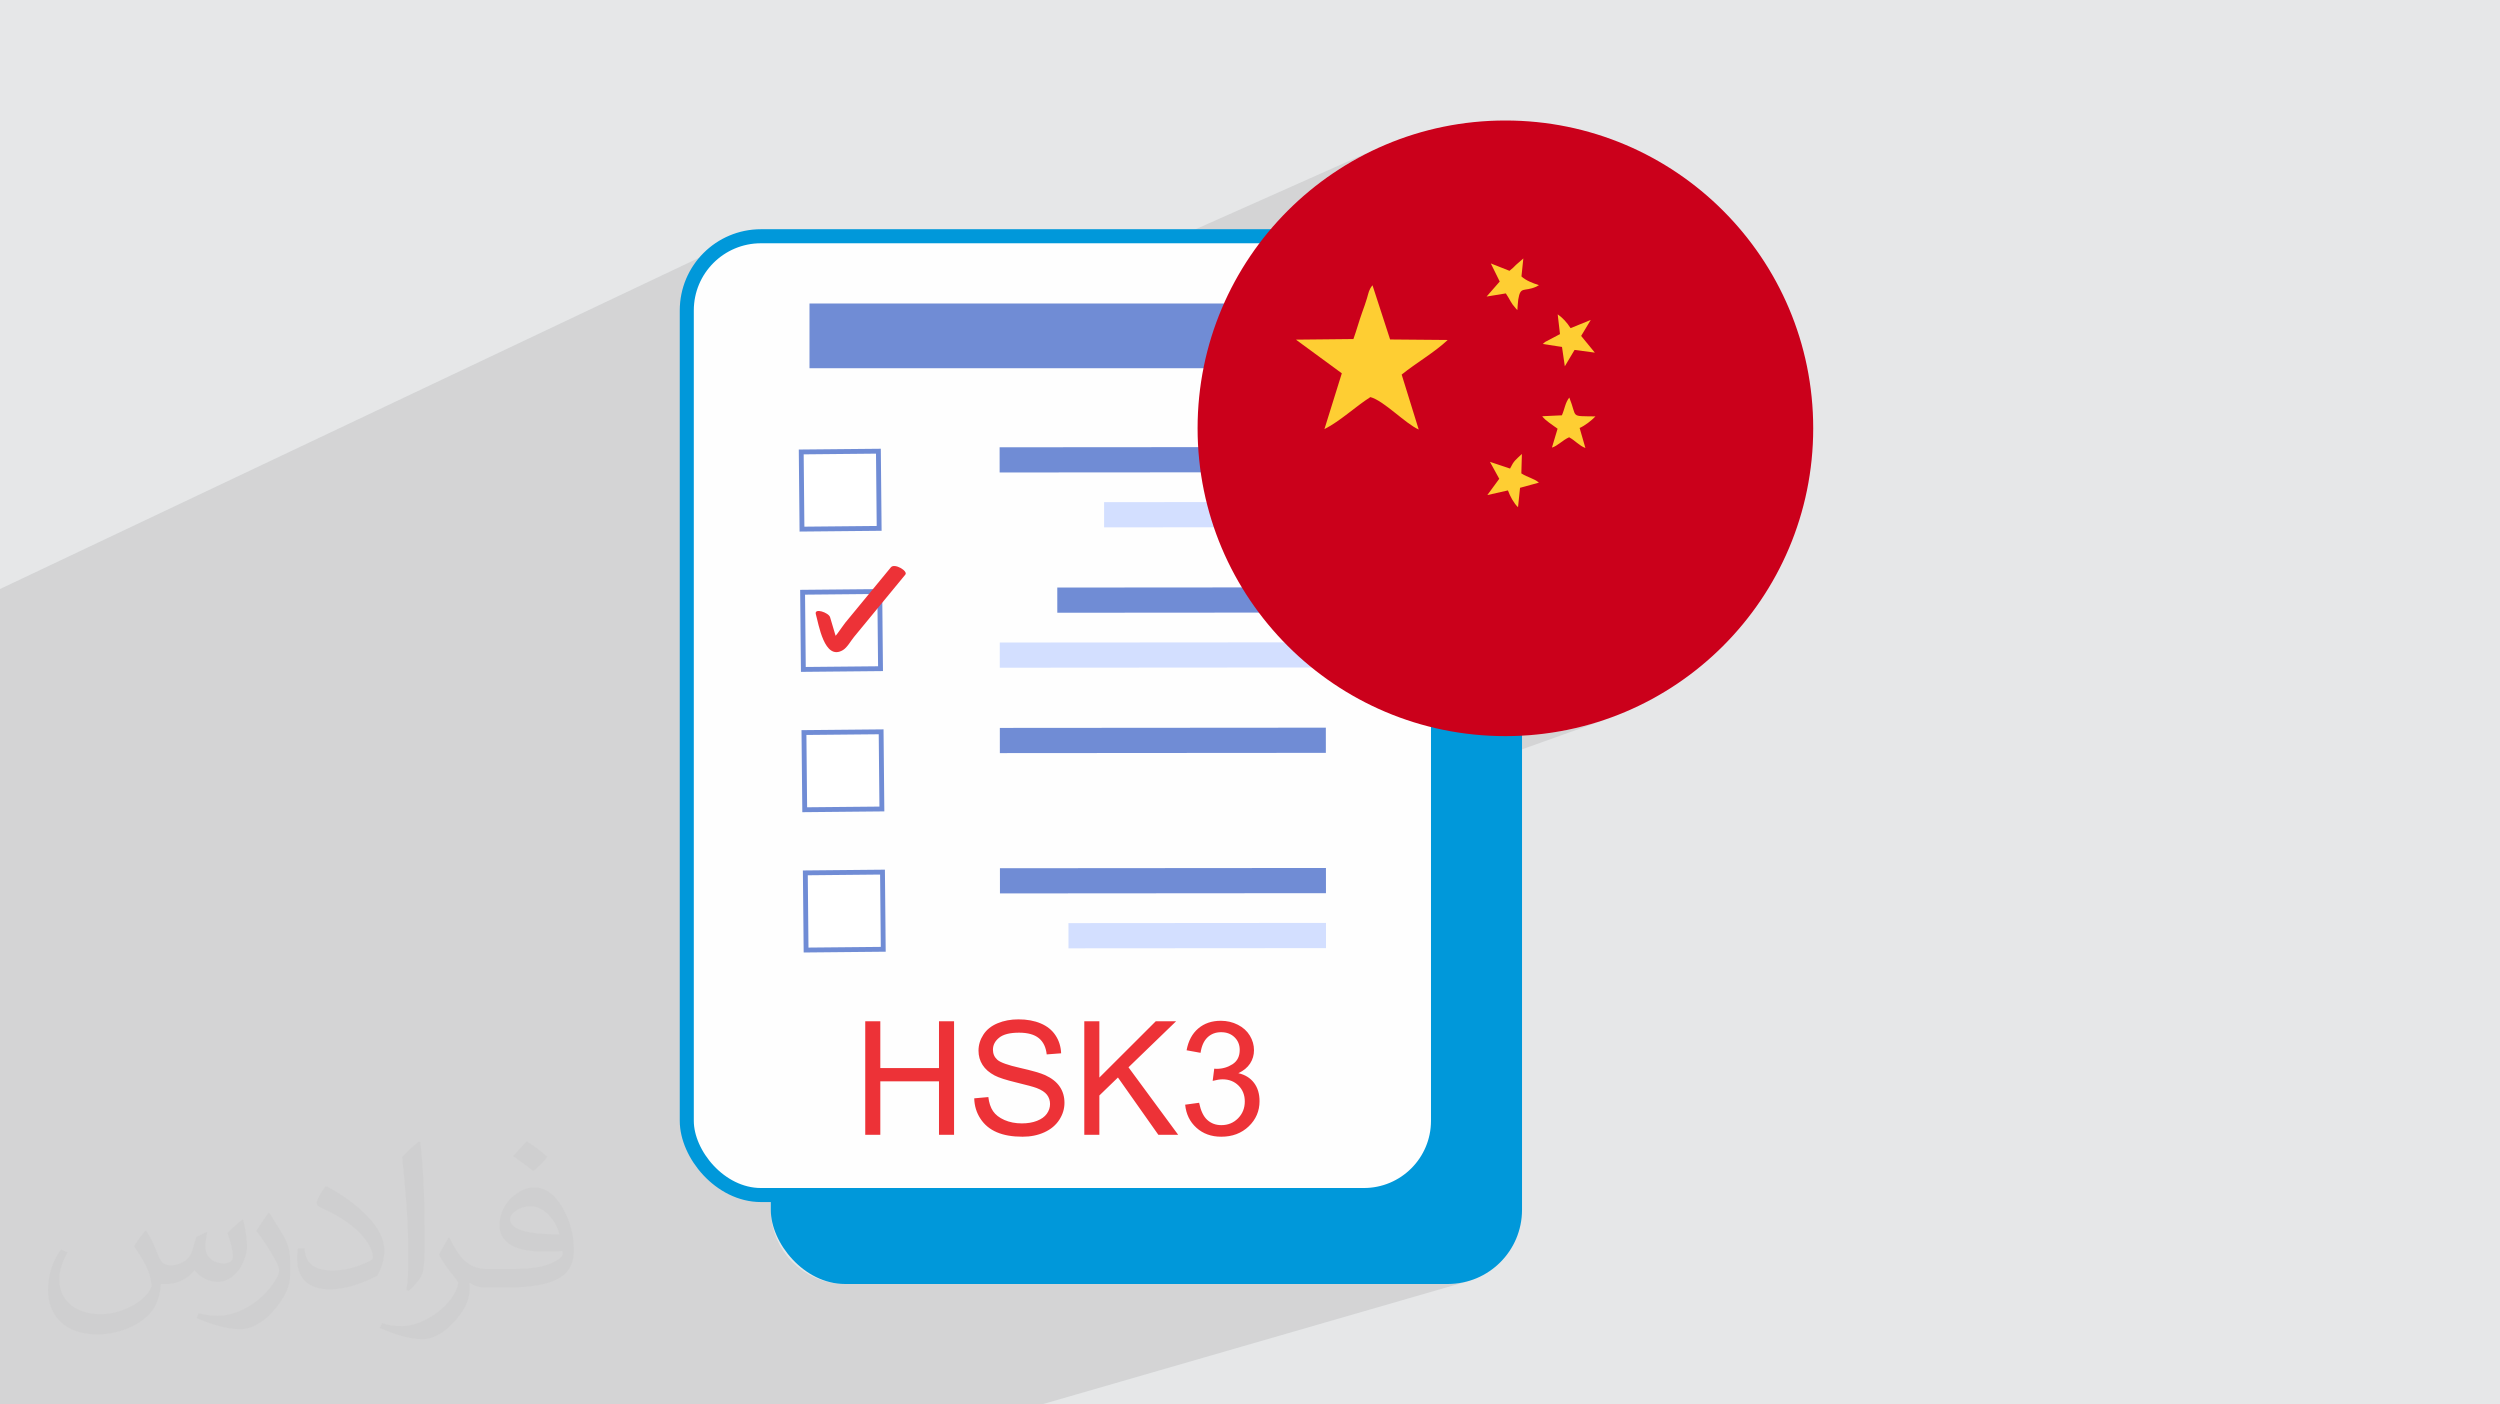
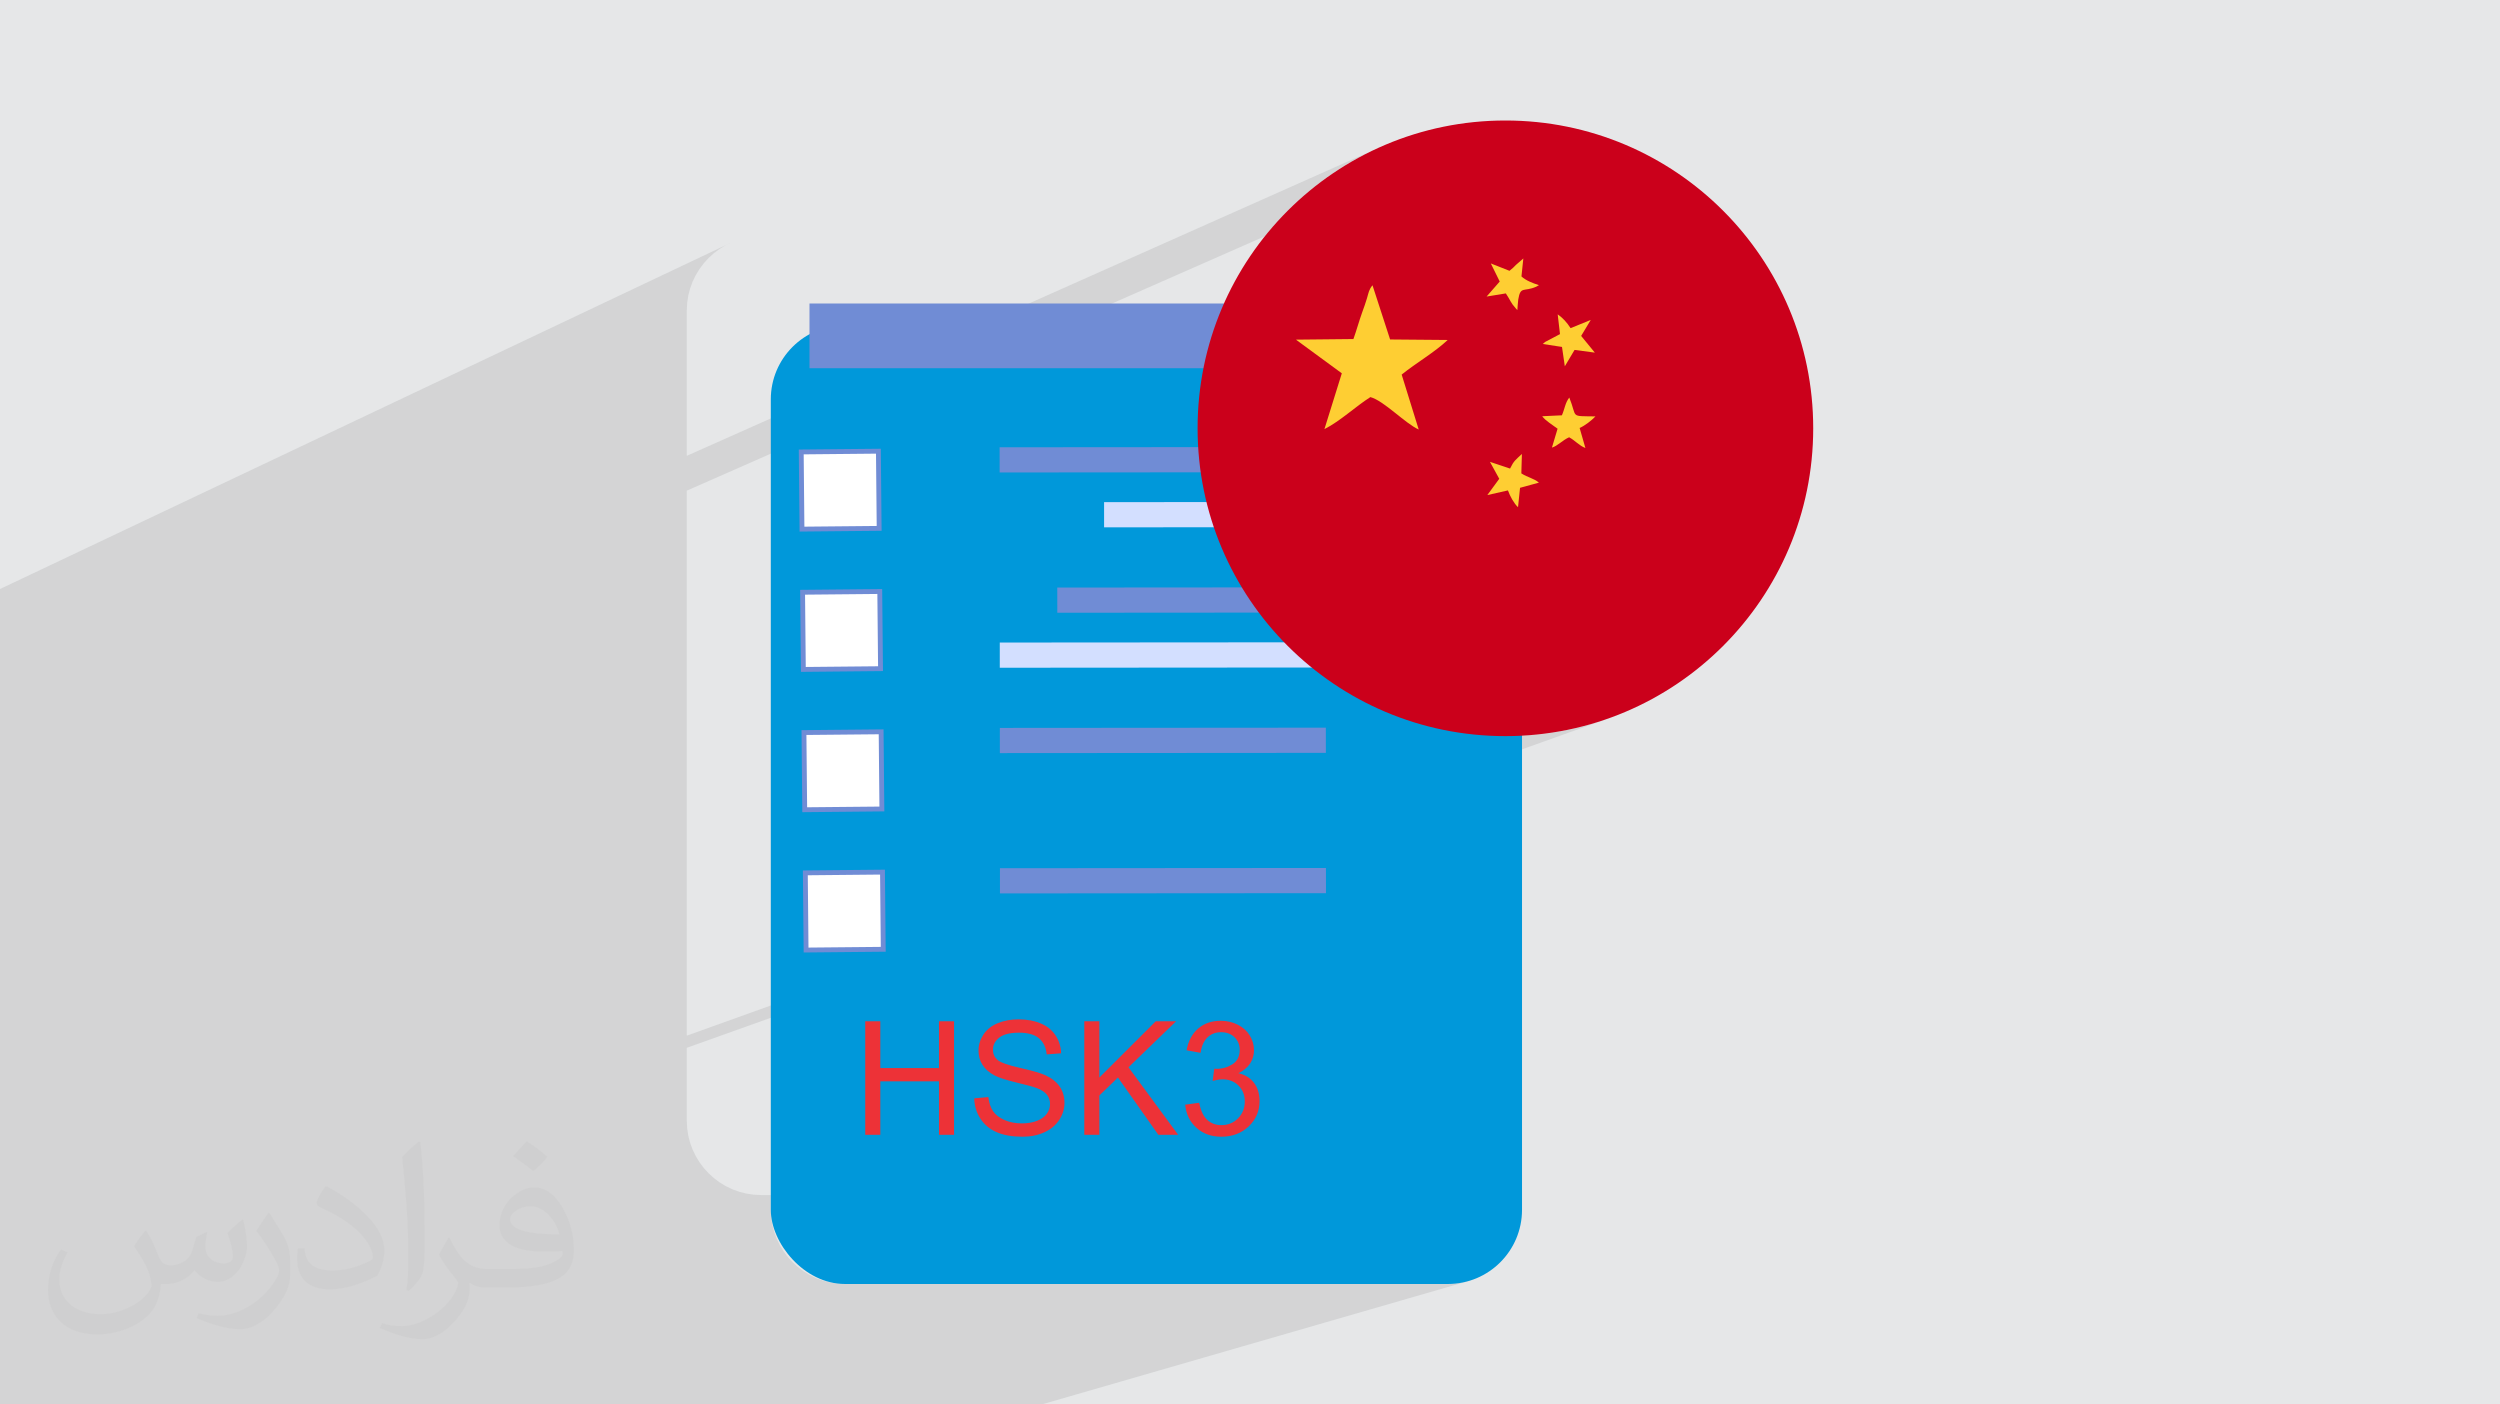
<svg xmlns="http://www.w3.org/2000/svg" xml:space="preserve" width="94.192mm" height="52.917mm" version="1.1" style="shape-rendering:geometricPrecision; text-rendering:geometricPrecision; image-rendering:optimizeQuality; fill-rule:evenodd; clip-rule:evenodd" viewBox="0 0 9419.16 5291.66">
  <defs>
    <style type="text/css">
   
    .str0 {stroke:#0098DA;stroke-width:52.92;stroke-miterlimit:22.926}
    .fil4 {fill:#FEFEFE}
    .fil3 {fill:#0098DA}
    .fil10 {fill:#708CD5}
    .fil11 {fill:#CB001B}
    .fil0 {fill:#E6E7E8}
    .fil12 {fill:#FECE33}
    .fil5 {fill:#ED3237;fill-rule:nonzero}
    .fil7 {fill:#708CD5;fill-rule:nonzero}
    .fil9 {fill:#D3DFFF;fill-rule:nonzero}
    .fil8 {fill:#ED3237;fill-rule:nonzero}
    .fil6 {fill:white;fill-rule:nonzero}
    .fil2 {fill:#373435;fill-opacity:0.031}
    .fil1 {fill:#373435;fill-opacity:0.102}
   
  </style>
  </defs>
  <g id="Layer_x0020_1">
    <polygon class="fil0" points="-0,0 9419.16,0 9419.16,5291.66 -0,5291.66 " />
    <polygon class="fil1" points="3924.08,5291.66 522.39,5291.66 -0,5291.66 -0,2987.43 -0,2869.53 -0,2219.18 2758.49,912.14 2734.08,923.94 2711.05,937.98 2689.52,954.1 2669.65,972.16 2651.59,992.03 2635.47,1013.56 2621.43,1036.59 2609.63,1061 2600.2,1086.64 2593.28,1113.36 2589.03,1141.03 2587.58,1169.49 2587.58,1717.35 5190.01,558.55 5160.89,572.37 5132.21,586.97 5104,602.34 5076.27,618.45 5049.04,635.31 5022.31,652.88 4996.1,671.17 4970.42,690.15 4945.29,709.82 4920.73,730.16 4896.73,751.15 4873.33,772.78 4850.53,795.04 4828.34,817.92 4806.79,841.39 4785.88,865.45 4765.62,890.09 2587.58,1848.64 2587.58,3901.98 5734.46,2771.76 5791.4,2767.33 5847.53,2760.2 5902.8,2750.42 5957.13,2738.07 6010.47,2723.21 6062.74,2705.9 2587.58,3947.75 2587.58,4223.08 2589.03,4251.54 2593.28,4279.21 2600.2,4305.93 2609.63,4331.57 2621.43,4355.98 2635.47,4379.01 2651.59,4400.54 2669.65,4420.41 2689.52,4438.47 2711.05,4454.59 2734.08,4468.63 2758.49,4480.43 2784.13,4489.86 2810.85,4496.78 2838.52,4501.03 2866.98,4502.48 2904.13,4502.48 2904.13,4558.26 2905.58,4586.72 2909.83,4614.39 2916.75,4641.11 2926.18,4666.75 2937.98,4691.16 2952.02,4714.19 2968.14,4735.72 2986.2,4755.59 3006.07,4773.65 3027.6,4789.77 3050.63,4803.81 3075.04,4815.61 3100.68,4825.04 3127.4,4831.96 3155.07,4836.21 3183.53,4837.66 5455.06,4837.66 5483.52,4836.21 5511.19,4831.96 5537.91,4825.04 " />
    <path class="fil2" d="M550.85 4636.82c17.98,27.25 29.64,53.44 41.02,82.55 8.46,16.94 12.95,48.16 52.65,48.16 11.63,0 28.32,-3.43 43.13,-11.63 16.66,-8.74 29.36,-21.97 35.99,-42.06l15.87 -53.44 38.63 -19.05 2.64 2.64c-5.28,20.12 -6.6,39.42 -6.6,54.51 0,44.7 38.63,61.65 69.32,61.65 17.98,0 34.14,-8.74 34.14,-25.15 0,-21.16 -8.99,-57.15 -20.65,-89.43 17.98,-17.98 35.99,-35.99 56.62,-50.55l3.17 1.6c8.99,38.1 14.02,75.67 14.02,100.81 0,24.61 -10.85,51.87 -19.84,69.6 -18.52,34.92 -51.33,62.71 -91.01,62.71 -30.15,0 -63.75,-15.09 -86.79,-43.13l-1.32 0c-21.69,27 -55.3,51.33 -109.02,51.33l-16.66 0c-2.64,35.46 -10.31,60.58 -21.97,83.08 -32,62.43 -127,106.63 -216.43,106.63 -124.36,0 -186.79,-71.7 -186.79,-167.21 0,-59 19.3,-113.77 48.95,-152.65l24.33 10.06c-18.52,35.46 -30.96,68.78 -30.96,101.6 0,89.43 72.77,132.03 156.64,132.03 77.8,0 174.09,-49.48 191.57,-106.88 -6.6,-62.71 -30.15,-92.07 -66.14,-149.22 10.85,-19.05 24.87,-38.1 42.34,-58.47l3.17 0 0 0 0 0 -0.02 -0.09zm1434.31 -336.55c26.19,16.41 51.87,35.71 76.99,57.94 -14.02,19.84 -31.5,37.85 -53.19,53.72 -25.15,-20.37 -50.27,-37.85 -75.95,-56.36 17.45,-19.58 34.67,-38.35 52.12,-55.3l0 0 0 0 0 0 0 0 0 0 0.03 0zm13.49 244.48c-42.34,0 -76.99,27.79 -76.99,48.41 0,44.2 84.66,57.94 186,57.4 -12.7,-51.87 -57.15,-105.84 -109.02,-105.84l0.01 0.03zm-95 236.55c55.04,0 103.2,-1.6 139.95,-10.85 41.02,-10.31 75.67,-30.96 75.67,-45.24 0,-3.71 0,-8.2 -1.32,-11.91 -23.01,2.11 -49.48,2.11 -72.49,2.11 -74.6,0 -131.75,-16.94 -154.25,-58.75 -5.56,-11.63 -9.52,-24.61 -9.52,-39.42 0,-40.49 17.45,-79.91 48.16,-107.16 25.65,-22.48 53.97,-36.5 82.8,-36.5 52.12,0 93.65,41.81 122.76,107.7 15.87,35.99 26.72,77.52 26.72,129.92 0,34.92 -9.52,64.29 -31.22,85.98 -40.49,39.17 -115.09,53.97 -229.39,53.97l-51.87 0 0 0 -13.49 0c-28.32,0 -48.69,-5.03 -64.82,-17.45l-2.64 0c0.79,6.6 1.32,12.95 1.32,19.05 0,25.65 -8.46,58.47 -25.65,84.66 -50.8,75.41 -105.84,108.2 -153.47,108.2 -48.16,0 -107.16,-18.52 -160.35,-42.6l9.52 -18.52c17.2,7.14 41.02,11.91 73.81,11.91 85.98,0 198.96,-82.55 212.98,-163.25 -3.17,-6.6 -8.99,-15.34 -17.2,-24.61 -25.15,-29.9 -41.02,-54.76 -55.83,-80.95 12.7,-25.15 24.33,-45.24 35.18,-63.5l4.5 -0.53c36.78,74.88 70.1,117.73 144.45,117.73l11.63 0 0 0 53.97 0 0 0 0 0 0 0 0 0 0 0 0.09 0.01zm-372.54 79.12c6.35,-34.39 6.88,-73.02 6.88,-109.02l0 -53.44c0,-99.75 -12.7,-244.73 -23.01,-339.19 17.98,-19.3 43.13,-42.06 62.97,-57.4l5.82 1.6c13.49,118.8 16.66,256.39 16.66,383.64 0,33.35 -1.32,65.89 -4.5,89.69 -1.85,30.15 -19.3,52.91 -56.62,87.83l-8.2 -3.71zm-383.38 -157.43c1.85,46.84 24.87,83.62 105.31,83.62 50.01,0 92.33,-12.95 139.17,-35.18 8.46,-3.71 12.95,-8.74 12.95,-12.95 0,-29.36 -22.48,-68.25 -60.32,-103.71 -36.78,-33.35 -85.47,-62.71 -130.96,-82.3 -15.62,-6.6 -20.65,-13.49 -20.65,-20.12 0,-13.49 17.98,-41.81 32.82,-62.18l5.03 -0.53c52.12,27.25 110.34,67.74 153.47,112.7 39.17,41.53 63.5,83.62 63.5,129.39 0,33.86 -10.31,65.61 -27,95.25 -57.15,28.83 -118.01,50.8 -178.33,50.8 -73.28,0 -123.29,-34.39 -123.29,-115.09 0,-8.74 0,-22.22 3.17,-39.7l25.15 0 0 0 0 0 0 0 0 0 0 0 -0.02 0zm-132.57 -133.1l45.52 73.56c16.66,27.25 32.28,56.9 32.28,103.71l0 59.79c0,48.41 -30.96,100.28 -80.95,151.61 -39.17,34.67 -73.81,49.48 -105.84,49.48 -47.62,0 -102.13,-14.81 -165.1,-41.81l7.14 -18.52c19.84,5.28 42.85,9.78 71.17,9.78 90.5,-0.53 183.08,-66.67 225.42,-147.37 5.03,-9.27 6.88,-17.98 6.88,-24.08 0,-9.27 -5.03,-19.58 -8.99,-28.83 -23.01,-43.38 -48.69,-83.08 -76.99,-119.86 14.81,-23.29 29.64,-45.77 45.77,-68l3.71 0.53 0 0 0 0 0 0 0 0 0 0 -0.02 0.01z" />
    <g id="_2787053136544">
      <g>
        <rect class="fil3" x="2904.12" y="1225.26" width="2830.33" height="3612.39" rx="279.4" ry="279.4" />
-         <rect class="fil4 str0" x="2587.57" y="890.08" width="2830.33" height="3612.39" rx="279.4" ry="279.4" />
        <path class="fil5" d="M3259.94 4275.59l0 -427.85 56.76 0 0 176.28 221.1 0 0 -176.28 56.77 0 0 427.85 -56.77 0 0 -201.38 -221.1 0 0 201.38 -56.76 0zm410.62 -137.43l53.18 -4.79c2.49,21.51 8.36,39.14 17.63,52.98 9.26,13.75 23.6,24.9 43.02,33.47 19.42,8.46 41.33,12.75 65.63,12.75 21.61,0 40.63,-3.19 57.17,-9.67 16.53,-6.47 28.78,-15.33 36.85,-26.58 8.06,-11.26 12.15,-23.51 12.15,-36.65 0,-13.35 -3.89,-25 -11.65,-35.06 -7.77,-9.96 -20.62,-18.33 -38.55,-25.2 -11.45,-4.38 -36.85,-11.35 -76.19,-20.81 -39.33,-9.46 -66.82,-18.33 -82.56,-26.7 -20.42,-10.75 -35.55,-24.1 -45.51,-39.93 -10.06,-15.84 -15.04,-33.66 -15.04,-53.28 0,-21.71 6.18,-41.93 18.43,-60.65 12.25,-18.82 30.08,-33.06 53.68,-42.83 23.5,-9.76 49.7,-14.64 78.48,-14.64 31.66,0 59.65,5.08 83.85,15.34 24.2,10.16 42.82,25.2 55.87,45.12 13.05,19.81 20.02,42.32 21.01,67.42l-54.37 4.18c-2.89,-26.99 -12.75,-47.4 -29.58,-61.14 -16.83,-13.85 -41.73,-20.73 -74.6,-20.73 -34.25,0 -59.25,6.28 -74.88,18.83 -15.64,12.55 -23.51,27.68 -23.51,45.41 0,15.34 5.58,27.99 16.63,37.95 10.96,9.86 39.34,20.12 85.35,30.48 46.02,10.45 77.58,19.51 94.71,27.28 24.8,11.46 43.22,25.9 55.07,43.53 11.86,17.52 17.73,37.74 17.73,60.64 0,22.81 -6.47,44.13 -19.52,64.24 -13.04,20.12 -31.67,35.76 -56.06,46.91 -24.4,11.15 -51.79,16.73 -82.37,16.73 -38.64,0 -71,-5.67 -97.1,-16.93 -26.19,-11.25 -46.61,-28.18 -61.45,-50.89 -14.94,-22.61 -22.7,-48.21 -23.5,-76.78zm414.7 137.43l0 -427.85 56.77 0 0 212.13 212.52 -212.13 76.69 0 -179.46 173.49 187.23 254.36 -74.7 0 -152.27 -215.92 -70.01 67.73 0 148.19 -56.77 0zm380.04 -113.54l52.59 -7.17c6.07,29.88 16.23,51.4 30.67,64.54 14.44,13.15 32.17,19.72 53.18,19.72 24.9,0 45.92,-8.56 62.84,-25.69 16.93,-17.13 25.4,-38.35 25.4,-63.64 0,-24.1 -7.87,-44.03 -23.7,-59.76 -15.74,-15.64 -35.76,-23.5 -60.16,-23.5 -9.96,0 -22.31,1.99 -37.14,5.87l5.87 -46.01c3.49,0.4 6.37,0.6 8.47,0.6 22.51,0 42.62,-5.88 60.65,-17.53 17.92,-11.65 26.89,-29.58 26.89,-53.78 0,-19.22 -6.57,-35.15 -19.62,-47.8 -13.05,-12.65 -29.88,-18.93 -50.49,-18.93 -20.52,0 -37.55,6.48 -51.19,19.42 -13.65,12.95 -22.41,32.37 -26.29,58.26l-52.59 -9.56c6.47,-35.25 21.01,-62.63 43.82,-82.06 22.71,-19.42 51.09,-29.08 84.95,-29.08 23.31,0 44.82,4.98 64.44,15.04 19.72,9.96 34.75,23.61 45.11,40.83 10.46,17.33 15.64,35.66 15.64,55.07 0,18.43 -4.98,35.17 -14.84,50.3 -9.96,15.14 -24.7,27.19 -44.12,36.15 25.3,5.78 44.92,17.93 58.96,36.35 13.94,18.33 20.91,41.44 20.91,69.02 0,37.35 -13.64,69.12 -40.83,95.11 -27.29,26 -61.75,38.94 -103.37,38.94 -37.55,0 -68.73,-11.26 -93.53,-33.66 -24.89,-22.41 -39.03,-51.39 -42.52,-87.05z" />
        <g>
          <g>
            <polygon class="fil6" points="3312.35,1990.72 3021.6,1993.55 3018.76,1702.78 3309.55,1699.95 " />
            <polygon class="fil7" points="3312.35,1990.72 3312.3,1981.55 3030.66,1984.29 3028.01,1711.83 3300.48,1709.19 3303.23,1990.8 3312.35,1990.72 3312.3,1981.55 3312.35,1990.72 3321.5,1990.62 3318.61,1690.71 3009.54,1693.71 3012.53,2002.79 3321.61,1999.78 3321.5,1990.62 " />
            <polygon class="fil6" points="3317.52,2519.34 3026.75,2522.17 3023.92,2231.4 3314.68,2228.57 " />
            <polygon class="fil7" points="3317.52,2519.34 3317.43,2510.19 3035.82,2512.93 3033.16,2240.47 3305.61,2237.82 3308.36,2519.43 3317.52,2519.34 3317.43,2510.19 3317.52,2519.34 3326.67,2519.25 3323.75,2219.33 3014.67,2222.34 3017.69,2531.41 3326.76,2528.41 3326.67,2519.25 " />
-             <path class="fil8" d="M3073.89 2314.48c10.11,34.04 31.45,177.34 102.15,134.73 16.32,-9.85 29.56,-34.83 41.53,-49.34 21.48,-26.11 43,-52.22 64.48,-78.32 42.99,-52.21 85.98,-104.43 128.98,-156.64 11.01,-13.37 -40.65,-44.3 -54.47,-27.49 -38.21,46.4 -76.42,92.8 -114.62,139.21 -19.11,23.21 -38.21,46.41 -57.32,69.62 -13.27,16.1 -43.46,67.62 -63.74,72.79 11.22,3.22 22.47,6.43 33.69,9.65 8.08,6.2 -8.04,-39.03 -8.4,-40.25 -6.25,-21.04 -12.51,-42.07 -18.73,-63.09 -5.19,-17.38 -61.18,-36.61 -53.55,-10.87z" />
+             <path class="fil8" d="M3073.89 2314.48z" />
            <polygon class="fil6" points="3322.65,3047.95 3031.88,3050.79 3029.05,2760.04 3319.81,2757.2 " />
            <polygon class="fil7" points="3322.65,3047.95 3322.56,3038.83 3040.95,3041.54 3038.29,2769.09 3310.74,2766.45 3313.49,3048.04 3322.65,3047.95 3322.56,3038.83 3322.65,3047.95 3331.8,3047.87 3328.88,2747.96 3019.8,2750.97 3022.82,3060.05 3331.89,3057.03 3331.8,3047.87 " />
            <g>
              <polygon class="fil7" points="3766.22,1685.19 4994.55,1684.27 4994.61,1779.22 3766.31,1780.13 " />
              <polygon class="fil9" points="4159.82,1891.91 4994.68,1891.28 4994.77,1986.22 4159.85,1986.84 " />
              <polygon class="fil7" points="3983.45,2213.68 4994.92,2212.92 4994.99,2307.87 3983.54,2308.62 " />
              <polygon class="fil9" points="3766.81,2420.86 4995.1,2419.93 4995.15,2514.88 3766.84,2515.81 " />
              <polygon class="fil7" points="3767.04,2742.51 4995.32,2741.59 4995.39,2836.52 3767.12,2837.44 " />
              <polygon class="fil7" points="3767.41,3271.17 4995.71,3270.24 4995.81,3365.17 3767.5,3366.09 " />
-               <polygon class="fil9" points="4025.56,3477.98 4995.88,3477.22 4995.94,3572.19 4025.64,3572.91 " />
            </g>
            <polygon class="fil6" points="3327.8,3576.61 3037.01,3579.42 3034.2,3288.66 3324.97,3285.82 " />
            <polygon class="fil7" points="3327.8,3576.61 3327.71,3567.46 3046.08,3570.18 3043.46,3297.73 3315.9,3295.07 3318.65,3576.71 3327.8,3576.61 3327.71,3567.46 3327.8,3576.61 3336.96,3576.52 3334.04,3276.58 3024.96,3279.59 3027.95,3588.67 3337.06,3585.68 3336.96,3576.52 " />
          </g>
          <rect class="fil10" x="3049.88" y="1143.49" width="1905.73" height="243.84" />
        </g>
      </g>
      <g>
        <circle class="fil11" cx="5671.85" cy="1613.73" r="1159.73" />
        <path class="fil12" d="M5099.23 1277.41l-216.66 2.25 172.93 126.85 -65.54 210.33c60.79,-31.03 116.32,-84.6 173.13,-120.72 50.09,12.99 131.91,100.03 182.14,122.19l-64.21 -206.99c54.41,-43.97 124.06,-83.82 173.42,-130.39l-216.99 -1.91 -66.33 -204.19c-13.32,16.02 -14.25,26.51 -20.91,49.21 -5.2,17.63 -10.45,31.95 -17.31,50.97 -12.4,34.16 -21.03,67.11 -33.67,102.4z" />
        <path class="fil12" d="M5884.7 1564.74l-74.1 3.47c10.78,15.99 39.68,33.24 57.82,47.07l-21.27 71.12c20.97,-5.89 40.73,-28.49 64.8,-38.88 23.72,12.89 37.15,31.18 61.28,40.44l-21.73 -75.48c20.4,-8.92 44.66,-28.04 59.61,-43.57 -98.52,-1.87 -67.2,6.56 -98.52,-71.08 -15.64,19.94 -16.62,40.89 -27.89,66.91z" />
        <path class="fil12" d="M5689.37 1765.41l-75.78 -25.35 35.1 63.87 -44.99 61.37 77.68 -17.6c8.19,22.36 22.3,48.38 38.03,63.38l7.56 -73.18 71.16 -19.55c-19.79,-16.63 -41.12,-18.73 -66.21,-34.81l2.06 -73.23c-24.47,23.28 -29.86,25 -44.61,55.1z" />
        <path class="fil12" d="M5687.27 1020.32l-70.4 -27.79 33.59 68.19 -49.51 56.59 72.54 -11.86c18.58,27.66 16.47,33.28 39.07,58.39 1.02,1.12 2.84,3.04 4.35,4.41 0.9,-10.78 1.72,-29.95 3.39,-40.04 8.53,-52.06 21.12,-27.21 67.89,-48.14l10.09 -5.77c-23.23,-7.26 -48.82,-17.12 -65.97,-32.75l7.07 -67.79 -27.9 24.36c-9.95,10.34 -10.1,10.49 -24.21,22.2z" />
        <path class="fil12" d="M5877.54 1258.79l-55.43 29.2c-1.53,1.14 -3.53,3 -4.75,3.93 -1.29,0.97 -3.3,2.65 -4.81,4.11l72.54 11.08 10.63 72.94 36.67 -61.62 76.42 10.15 -51.57 -62.94 36.18 -60.23 -75.98 30.91c-13.67,-21.45 -29.7,-38.96 -48.57,-51.99l8.67 74.46z" />
      </g>
    </g>
  </g>
</svg>